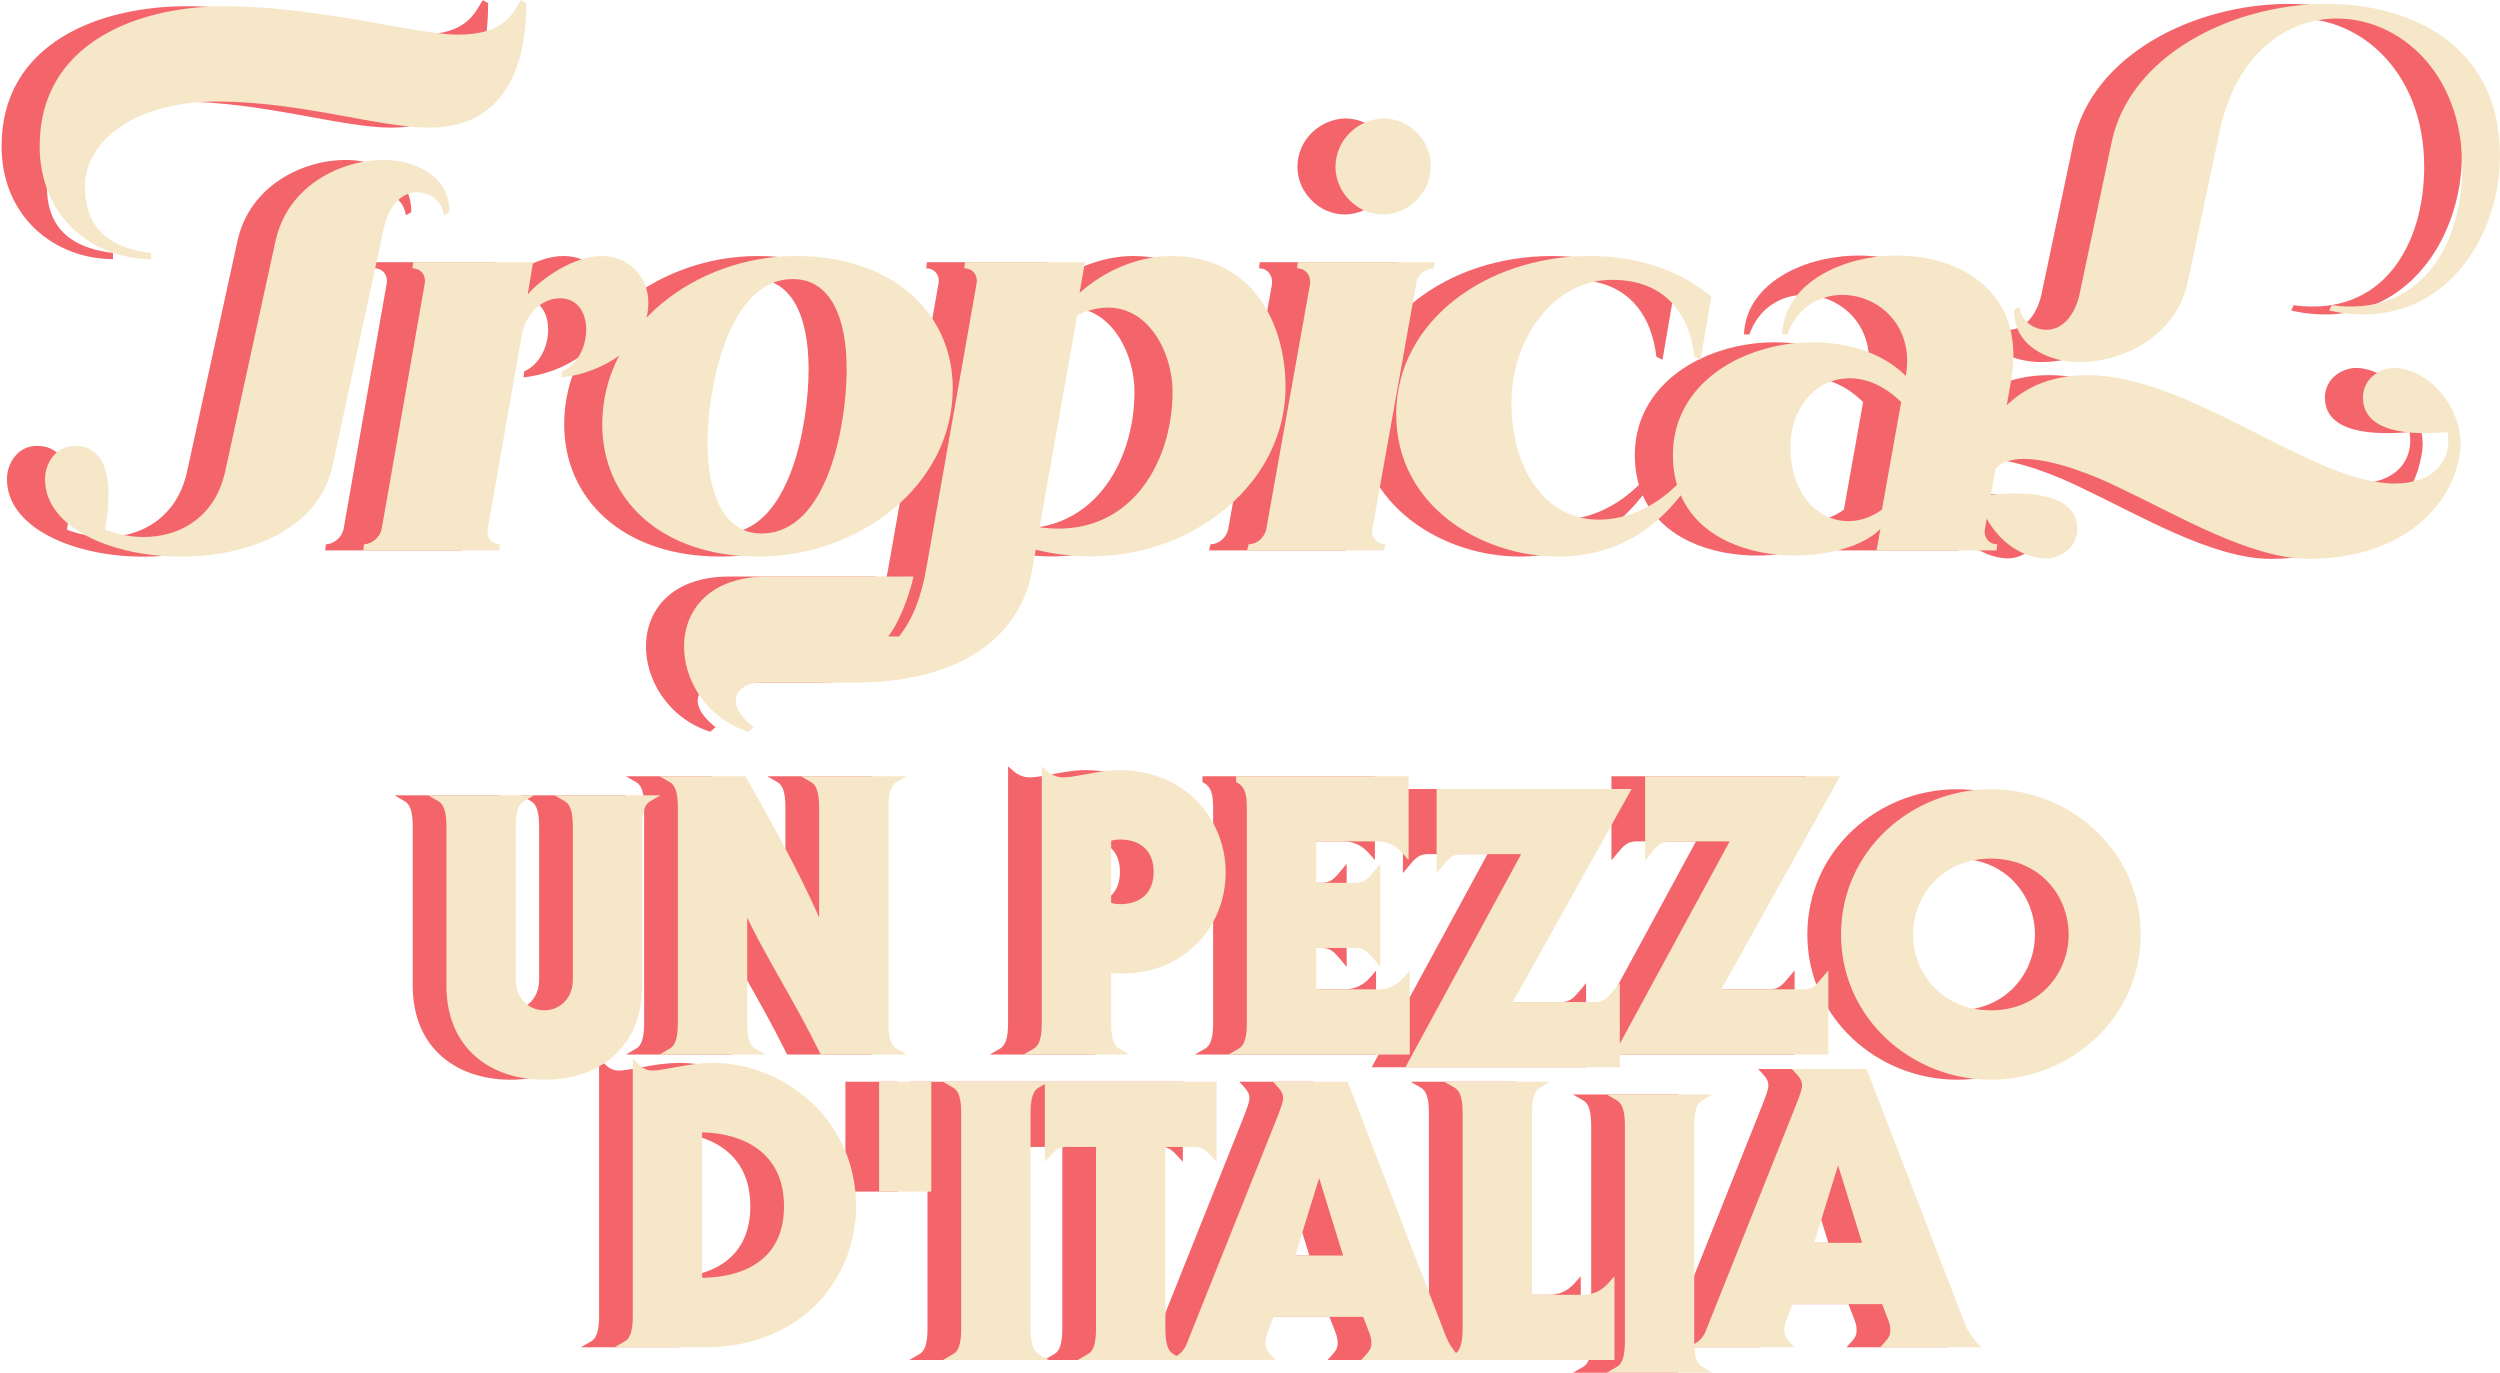
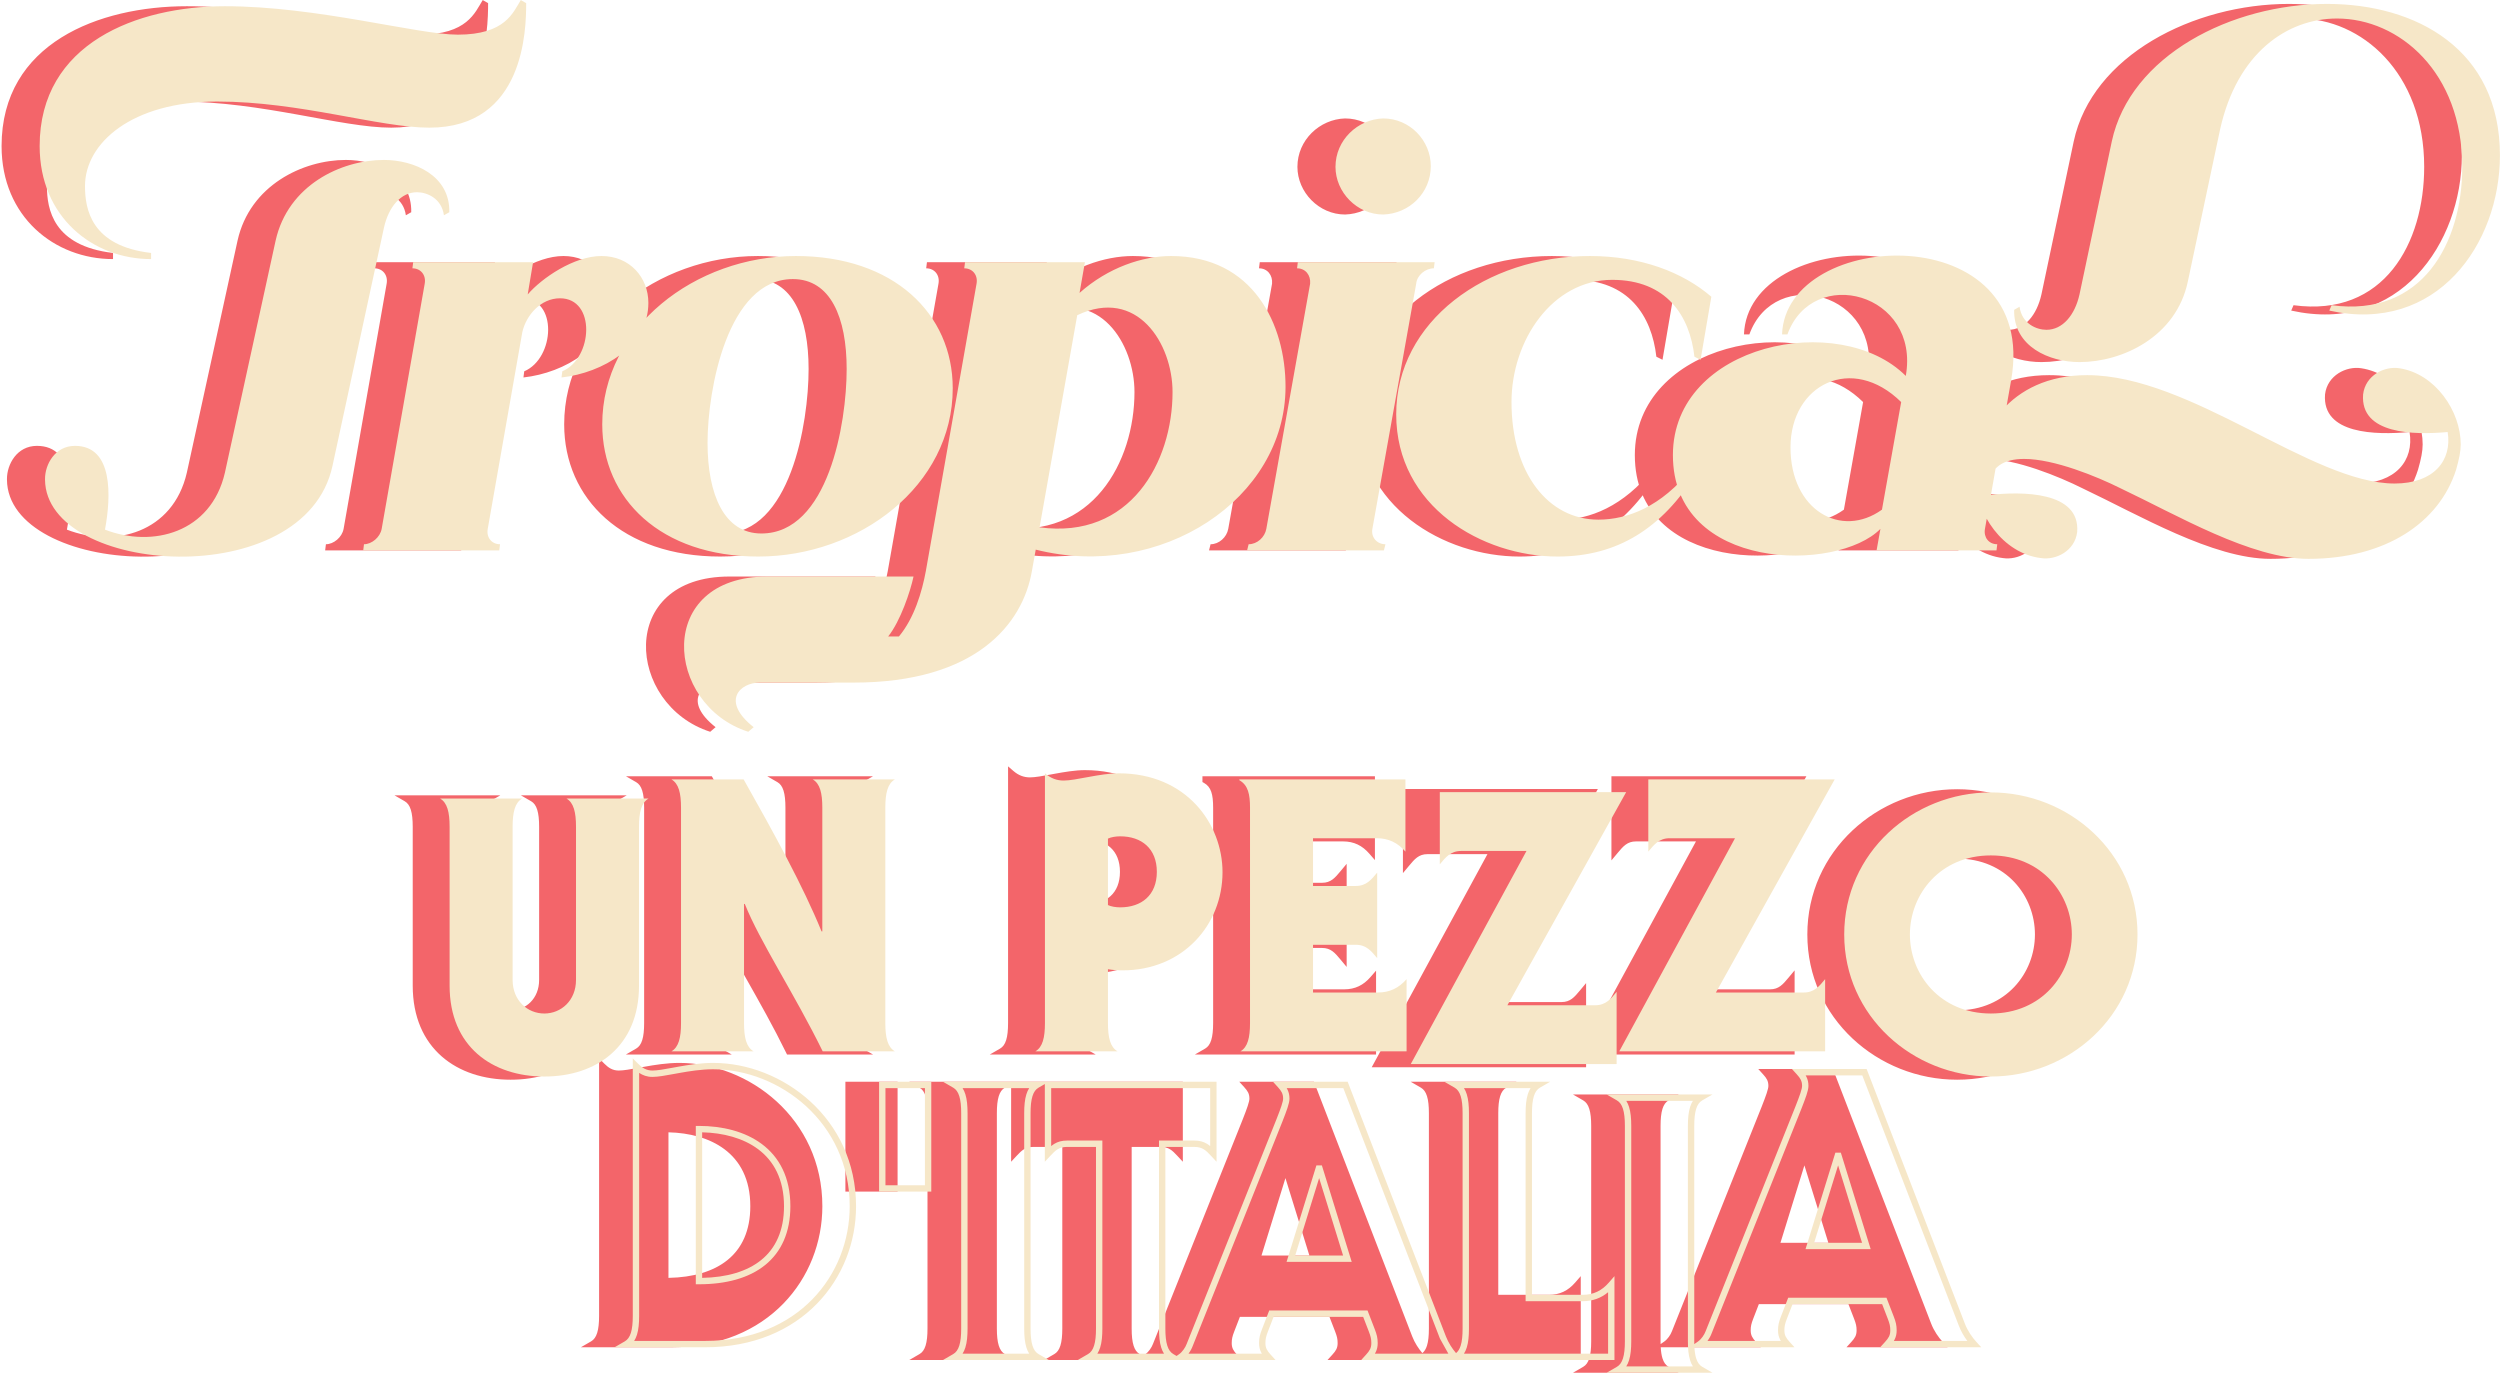
<svg xmlns="http://www.w3.org/2000/svg" width="1047" height="575" viewBox="0 0 1047 575" fill="none">
  <path d="M252.229 551.073C252.229 557.15 251.269 561.149 248.23 562.908H281.177C321 562.908 343.07 534.6 343.07 505.173C343.07 469.188 312.842 446.478 284.536 446.478C274.46 446.478 264.384 449.677 259.106 449.677C256.068 449.677 253.988 448.237 252.229 446.478V551.073ZM278.618 472.866C297.489 472.866 315.562 481.662 315.562 505.173C315.562 526.284 301.008 536.52 278.618 536.52V472.866ZM374.576 454.368H355.384V497.709H374.576V454.368ZM389.766 556.404C389.766 562.481 388.806 566.48 385.768 568.238H420.153C417.114 566.48 416.154 562.481 416.154 556.404V466.202C416.154 460.125 417.114 456.128 420.153 454.368H385.768C388.806 456.128 389.766 460.125 389.766 466.202V556.404ZM476.609 568.238C473.57 566.48 472.61 562.481 472.61 556.404V478.997H486.045C490.044 478.997 491.802 480.757 494.041 483.156V454.368H424.792V483.156C427.03 480.757 428.789 478.997 432.788 478.997H446.222V556.404C446.222 562.481 445.262 566.48 442.224 568.238H476.609ZM526.506 527.137L538.181 489.393H538.501L550.176 527.137H526.506ZM557.693 550.166L560.412 557.204C561.212 559.282 561.532 560.562 561.532 562.481C561.532 565.041 560.572 566.48 558.973 568.238H595.277C593.517 566.32 591.438 563.441 590.16 560.082L549.377 454.368H522.028C523.628 456.128 524.588 457.566 524.588 460.125C524.588 461.725 523.468 464.764 521.709 469.241L484.125 563.281C483.485 565.041 482.045 567.12 480.446 568.238H517.07C515.472 566.48 514.512 565.041 514.512 562.481C514.512 560.562 514.832 559.282 515.632 557.204L518.35 550.166H557.693ZM660.688 568.238V538.012C657.489 541.69 653.65 543.609 648.693 543.609H626.142V466.202C626.142 460.125 627.102 456.128 630.141 454.368H595.756C598.794 456.128 599.753 460.125 599.753 466.202V556.404C599.753 562.481 598.794 566.48 595.756 568.238H660.688ZM667.722 561.736C667.722 567.813 666.762 571.81 663.724 573.57H698.109C695.07 571.81 694.11 567.813 694.11 561.736V471.534C694.11 465.457 695.07 461.458 698.109 459.698H663.724C666.762 461.458 667.722 465.457 667.722 471.534V561.736ZM743.849 521.805L755.525 484.062H755.844L767.52 521.805H743.849ZM775.036 544.836L777.754 551.873C778.554 553.952 778.874 555.232 778.874 557.15C778.874 559.709 777.914 561.149 776.316 562.908H812.62C810.861 560.989 808.781 558.11 807.502 554.752L766.72 449.037H739.372C740.97 450.796 741.93 452.236 741.93 454.794C741.93 456.394 740.81 459.433 739.052 463.91L701.468 557.95C700.828 559.709 699.389 561.789 697.789 562.908H734.413C732.814 561.149 731.854 559.709 731.854 557.15C731.854 555.232 732.174 553.952 732.974 551.873L735.693 544.836H775.036Z" fill="#F3656A" />
  <path fill-rule="evenodd" clip-rule="evenodd" d="M250.897 443.261L253.172 445.536C254.808 447.172 256.568 448.344 259.107 448.344C261.189 448.344 264.098 447.809 267.659 447.154C268.344 447.028 269.053 446.898 269.785 446.766C274.233 445.964 279.371 445.145 284.536 445.145C313.468 445.145 344.403 468.345 344.403 505.173C344.403 535.305 321.767 564.24 281.177 564.24H243.268L247.563 561.754C248.717 561.086 249.547 559.969 250.098 558.211C250.657 556.424 250.897 554.064 250.897 551.073V443.261ZM268.214 449.763C264.671 450.417 261.456 451.009 259.107 451.009C256.848 451.009 255.054 450.314 253.562 449.322V551.073C253.562 554.159 253.321 556.837 252.641 559.008C252.346 559.95 251.963 560.812 251.474 561.575H281.177C320.233 561.575 341.738 533.894 341.738 505.173C341.738 470.03 312.218 447.811 284.536 447.811C279.625 447.811 274.687 448.591 270.258 449.389C269.567 449.513 268.885 449.639 268.214 449.763ZM736.36 447.704H767.634L808.746 554.272L808.748 554.277C809.952 557.439 811.925 560.177 813.602 562.007L815.649 564.24H773.304L775.33 562.011C776.106 561.157 776.643 560.47 776.998 559.743C777.34 559.043 777.542 558.246 777.542 557.15C777.542 555.449 777.275 554.337 776.511 552.351L774.122 546.168H736.607L734.218 552.351C733.454 554.337 733.187 555.449 733.187 557.15C733.187 558.246 733.389 559.043 733.732 559.743C734.087 560.47 734.623 561.157 735.399 562.011L737.426 564.24H695.509C695.614 566.081 695.849 567.618 696.242 568.873C696.793 570.63 697.623 571.749 698.777 572.417L703.069 574.903H658.764L663.056 572.417C664.21 571.749 665.041 570.63 665.591 568.873C666.151 567.086 666.39 564.727 666.39 561.735V471.534C666.39 468.543 666.151 466.183 665.591 464.395C665.041 462.638 664.21 461.52 663.056 460.851L658.764 458.365H703.069L698.777 460.851C697.624 461.52 696.793 462.638 696.242 464.395C695.683 466.183 695.443 468.543 695.443 471.534V561.735C695.443 562.139 695.448 562.531 695.457 562.912L697.026 561.815C698.363 560.88 699.652 559.043 700.216 557.494L700.223 557.475L737.812 463.423C737.812 463.422 737.812 463.422 737.812 463.422C738.692 461.181 739.398 459.335 739.885 457.857C740.385 456.336 740.598 455.359 740.598 454.794C740.598 453.698 740.396 452.901 740.054 452.201C739.699 451.475 739.162 450.787 738.386 449.933L736.36 447.704ZM742.087 450.369C742.216 450.583 742.337 450.803 742.448 451.03C742.985 452.129 743.263 453.332 743.263 454.794C743.263 455.829 742.916 457.171 742.417 458.69C741.904 460.249 741.171 462.161 740.292 464.397L740.289 464.405L702.713 558.426C702.339 559.445 701.733 560.558 700.977 561.575H731.698C731.569 561.361 731.448 561.141 731.337 560.914C730.8 559.815 730.522 558.612 730.522 557.15C730.522 555.014 730.895 553.566 731.731 551.394L734.779 543.503H775.95L778.998 551.394C779.834 553.566 780.207 555.014 780.207 557.15C780.207 558.612 779.929 559.815 779.392 560.914C779.281 561.141 779.16 561.361 779.031 561.575H809.795C808.478 559.805 807.176 557.639 806.257 555.226L765.806 450.369H742.087ZM354.051 453.035H375.909V499.041H354.051V453.035ZM356.717 455.7V496.376H373.243V455.7H356.717ZM380.808 453.035H495.374V486.537L493.067 484.065C491.933 482.85 491.051 481.946 490.012 481.316C489.021 480.715 487.825 480.329 486.045 480.329H473.943V556.403C473.943 559.395 474.183 561.755 474.742 563.542C475.293 565.299 476.123 566.417 477.277 567.085L478.642 567.875L479.683 567.146C481.02 566.211 482.309 564.375 482.873 562.825L482.88 562.806L520.469 468.754C520.469 468.753 520.469 468.753 520.469 468.752C521.349 466.512 522.056 464.666 522.542 463.187C523.042 461.667 523.255 460.689 523.255 460.125C523.255 459.028 523.053 458.232 522.711 457.532C522.356 456.806 521.819 456.119 521.042 455.264L519.015 453.035H550.292L591.403 559.602L591.405 559.608C592.473 562.411 594.144 564.881 595.679 566.68C596.531 565.995 597.171 564.984 597.622 563.542C598.182 561.755 598.421 559.395 598.421 556.403V466.202C598.421 463.211 598.182 460.851 597.622 459.064C597.072 457.307 596.242 456.189 595.088 455.521L590.796 453.035H635.101L630.809 455.521C629.655 456.189 628.824 457.307 628.274 459.064C627.715 460.851 627.475 463.211 627.475 466.202V542.276H648.693C653.235 542.276 656.716 540.548 659.682 537.137L662.021 534.448V569.571H555.961L557.987 567.342C558.764 566.487 559.3 565.8 559.655 565.075C559.997 564.374 560.199 563.578 560.199 562.481C560.199 560.779 559.932 559.668 559.168 557.682L556.779 551.499H519.264L516.876 557.682C516.112 559.668 515.845 560.779 515.845 562.481C515.845 563.578 516.047 564.374 516.389 565.075C516.744 565.8 517.28 566.487 518.057 567.342L520.083 569.571H437.261L441.556 567.085C442.71 566.417 443.541 565.299 444.091 563.542C444.651 561.755 444.89 559.395 444.89 556.403V480.329H432.788C431.008 480.329 429.812 480.715 428.821 481.316C427.782 481.946 426.9 482.85 425.766 484.065L423.459 486.537V453.993L420.821 455.521C419.667 456.189 418.837 457.307 418.286 459.064C417.727 460.851 417.487 463.211 417.487 466.202V556.403C417.487 559.395 417.727 561.755 418.286 563.542C418.837 565.299 419.667 566.417 420.821 567.085L425.116 569.571H380.805L385.1 567.085C386.254 566.417 387.085 565.299 387.635 563.542C388.195 561.755 388.434 559.395 388.434 556.403V466.202C388.434 463.211 388.195 460.851 387.635 459.064C387.085 457.307 386.254 456.189 385.1 455.521L380.808 453.035ZM592.452 566.905C591.135 565.136 589.834 562.971 588.916 560.56C588.915 560.558 588.915 560.557 588.914 560.556L548.463 455.7H524.744C524.873 455.914 524.994 456.134 525.105 456.361C525.643 457.46 525.921 458.662 525.921 460.125C525.921 461.16 525.574 462.502 525.074 464.02C524.561 465.58 523.828 467.492 522.95 469.728L522.947 469.735L485.37 563.757C484.997 564.777 484.39 565.89 483.634 566.905H514.355C514.226 566.692 514.105 566.472 513.995 566.245C513.457 565.146 513.179 563.944 513.179 562.481C513.179 560.345 513.552 558.897 514.388 556.725L517.437 548.833H558.607L561.656 556.725C562.492 558.897 562.865 560.345 562.865 562.481C562.865 563.944 562.587 565.146 562.049 566.245C561.938 566.472 561.818 566.692 561.689 566.905H592.452ZM598.999 566.905H659.355V541.186C656.392 543.646 652.904 544.941 648.693 544.941H624.81V466.202C624.81 463.116 625.051 460.438 625.731 458.267C626.026 457.325 626.409 456.463 626.898 455.7H598.998C599.488 456.463 599.871 457.325 600.166 458.268C600.846 460.439 601.086 463.116 601.086 466.202V556.403C601.086 559.489 600.846 562.167 600.166 564.338C599.871 565.281 599.488 566.142 598.999 566.905ZM389.011 455.7C389.5 456.463 389.883 457.325 390.179 458.267C390.859 460.438 391.099 463.116 391.099 466.202V556.403C391.099 559.489 390.859 562.167 390.179 564.339C389.883 565.281 389.501 566.142 389.011 566.905H416.91C416.421 566.142 416.038 565.281 415.743 564.339C415.063 562.167 414.822 559.489 414.822 556.403V466.202C414.822 463.116 415.063 460.438 415.743 458.267C416.038 457.325 416.421 456.463 416.911 455.7H389.011ZM426.125 455.7V479.982C426.538 479.639 426.973 479.32 427.439 479.037C428.886 478.159 430.569 477.664 432.788 477.664H447.555V556.403C447.555 559.489 447.315 562.167 446.635 564.339C446.339 565.281 445.957 566.142 445.467 566.905H473.366C472.877 566.142 472.494 565.281 472.199 564.339C471.519 562.167 471.278 559.489 471.278 556.403V477.664H486.045C488.264 477.664 489.947 478.159 491.395 479.037C491.861 479.32 492.295 479.639 492.709 479.982V455.7H426.125ZM666.967 461.031C667.456 461.794 667.839 462.656 668.135 463.599C668.815 465.77 669.055 468.448 669.055 471.534V561.735C669.055 564.821 668.815 567.499 668.135 569.67C667.839 570.613 667.456 571.474 666.967 572.237H694.867C694.377 571.474 693.994 570.613 693.699 569.67C693.019 567.499 692.778 564.821 692.778 561.735V471.534C692.778 468.448 693.019 465.77 693.699 463.599C693.994 462.656 694.377 461.794 694.867 461.031H666.967ZM277.286 471.533H278.619C288.234 471.533 297.784 473.771 304.965 479.135C312.203 484.543 316.895 493.029 316.895 505.173C316.895 516.061 313.125 524.308 306.324 529.799C299.567 535.255 289.992 537.852 278.619 537.852H277.286V471.533ZM279.951 474.214V535.174C290.353 534.978 298.78 532.465 304.649 527.726C310.723 522.822 314.23 515.395 314.23 505.173C314.23 493.806 309.885 486.138 303.37 481.271C297.112 476.596 288.727 474.413 279.951 474.214ZM754.543 482.729H756.827L769.327 523.137H742.042L754.543 482.729ZM755.685 488.056L745.657 520.472H765.713L755.685 488.056ZM537.199 488.06H539.484L551.983 528.469H524.699L537.199 488.06ZM538.341 493.385L528.314 525.804H548.369L538.341 493.385Z" fill="#F3656A" />
  <path d="M223.119 334.419C226.158 336.178 227.118 340.176 227.118 346.254V410.387C227.118 419.023 220.88 424.46 213.843 424.46C206.806 424.46 200.568 419.023 200.568 410.387V346.254C200.568 340.176 201.528 336.178 204.567 334.419H170.182C173.22 336.178 174.18 340.176 174.18 346.254V412.786C174.18 438.375 192.092 450.85 213.843 450.85C235.594 450.85 253.506 438.375 253.506 412.786V346.254C253.506 340.176 254.466 336.178 257.504 334.419H223.119ZM271.098 428.459C271.098 434.536 270.138 438.534 267.099 440.294H301.484C298.446 438.534 297.486 434.536 297.486 428.459V378.56H297.806C304.043 394.234 318.756 416.464 330.432 440.294H360.659C357.62 438.534 356.66 434.536 356.66 428.459V338.258C356.66 332.18 357.62 328.182 360.659 326.423H326.274C329.312 328.182 330.272 332.18 330.272 338.258V390.075H329.952C322.275 371.203 309.96 348.812 297.326 326.423H267.099C270.138 328.182 271.098 332.18 271.098 338.258V428.459ZM453.896 440.294C450.858 438.534 449.898 434.536 449.898 428.459V405.908C451.818 406.228 453.736 406.388 455.975 406.388C481.244 406.388 497.878 387.356 497.878 365.286C497.878 345.135 482.844 323.863 454.376 323.863C446.539 323.863 436.464 326.902 431.346 326.902C428.467 326.902 425.908 325.943 423.51 323.863V428.459C423.51 434.536 422.55 438.534 419.511 440.294H453.896ZM449.898 351.212C451.178 350.572 453.256 350.252 455.016 350.252C463.972 350.252 470.37 355.37 470.37 365.126C470.37 374.882 463.972 379.999 455.016 379.999C453.256 379.999 451.178 379.679 449.898 379.04V351.212ZM509.392 428.459C509.392 434.536 508.432 438.534 505.394 440.294H574.964V410.067C571.766 413.744 567.927 415.664 562.97 415.664H535.782V395.672H553.694C558.171 395.672 560.251 398.391 562.65 401.27V365.446C560.251 368.324 558.171 371.043 553.694 371.043H535.782V351.052H562.49C567.447 351.052 571.286 352.971 574.484 356.65V326.423H504.915V326.742C508.592 328.822 509.392 332.66 509.392 338.258V428.459ZM576.723 445.624H662.927V415.398C660.527 418.276 658.448 420.995 653.971 420.995H617.186L666.924 331.754H588.879V361.98C591.278 359.102 593.356 356.383 597.835 356.383H625.183L576.723 445.624ZM664.046 440.294H750.25V410.067C747.85 412.946 745.771 415.664 741.292 415.664H704.508L754.247 326.423H676.2V356.65C678.6 353.771 680.679 351.052 685.158 351.052H712.506L664.046 440.294ZM819.659 358.248C840.93 358.248 853.564 374.562 853.564 391.355C853.564 408.147 840.93 424.46 819.659 424.46C798.388 424.46 785.754 408.147 785.754 391.355C785.754 374.562 798.388 358.248 819.659 358.248ZM819.659 331.86C787.034 331.86 758.246 357.13 758.246 391.355C758.246 425.58 787.034 450.85 819.659 450.85C852.286 450.85 881.072 425.58 881.072 391.355C881.072 357.13 852.286 331.86 819.659 331.86Z" fill="#F3656A" />
-   <path fill-rule="evenodd" clip-rule="evenodd" d="M186.734 440.412C179.861 434.379 175.513 425.246 175.513 412.786V346.254C175.513 343.168 175.272 340.49 174.592 338.319C174.297 337.377 173.914 336.515 173.425 335.752H201.324C200.835 336.515 200.452 337.377 200.157 338.319C199.477 340.49 199.236 343.168 199.236 346.254V410.387C199.236 419.759 206.07 425.793 213.843 425.793C221.616 425.793 228.45 419.759 228.45 410.387V346.254C228.45 343.168 228.21 340.49 227.53 338.319C227.235 337.377 226.852 336.515 226.362 335.752H254.261C253.772 336.515 253.389 337.377 253.094 338.319C252.414 340.49 252.173 343.168 252.173 346.254V412.786C252.173 425.246 247.825 434.379 240.952 440.412C234.053 446.468 224.476 449.517 213.843 449.517C203.211 449.517 193.634 446.468 186.734 440.412ZM184.976 442.415C192.471 448.994 202.725 452.183 213.843 452.183C224.961 452.183 235.216 448.994 242.71 442.415C250.23 435.814 254.838 425.915 254.838 412.786V346.254C254.838 343.263 255.078 340.903 255.637 339.115C256.188 337.358 257.019 336.24 258.172 335.573L262.468 333.087H218.156L222.452 335.573C223.605 336.24 224.436 337.358 224.986 339.115C225.546 340.903 225.785 343.263 225.785 346.254V410.387C225.785 418.287 220.145 423.128 213.843 423.128C207.542 423.128 201.901 418.287 201.901 410.387V346.254C201.901 343.263 202.14 340.903 202.7 339.115C203.25 337.358 204.081 336.24 205.235 335.573L209.53 333.087H165.219L169.514 335.573C170.668 336.24 171.499 337.358 172.049 339.115C172.609 340.903 172.848 343.263 172.848 346.254V412.786C172.848 425.915 177.456 435.814 184.976 442.415ZM819.659 449.517C787.691 449.517 759.578 424.768 759.578 391.355C759.578 357.943 787.691 333.193 819.659 333.193C851.629 333.193 879.74 357.943 879.74 391.355C879.74 424.768 851.629 449.517 819.659 449.517ZM756.913 391.355C756.913 426.393 786.377 452.183 819.659 452.183C852.943 452.183 882.405 426.393 882.405 391.355C882.405 356.317 852.943 330.528 819.659 330.528C786.377 330.528 756.913 356.317 756.913 391.355ZM574.483 446.957H664.26V441.627H751.583V406.388L749.037 409.441C746.673 412.279 744.964 414.332 741.293 414.332H706.777L756.516 325.091H674.868V360.33L677.414 357.276C679.777 354.438 681.487 352.385 685.158 352.385H710.266L664.26 437.107V411.718L661.714 414.772C659.35 417.61 657.641 419.663 653.971 419.663H619.454L669.193 330.421H587.547V365.662L590.09 362.609C592.454 359.77 594.163 357.716 597.835 357.716H622.943L574.483 446.957ZM666.286 438.961L714.746 349.72H685.158C681.624 349.72 679.357 351.239 677.533 353.093V327.756H751.979L702.24 416.997H741.293C744.827 416.997 747.093 415.478 748.917 413.624V438.961H666.286ZM578.963 444.292L627.423 355.051H597.835C594.302 355.051 592.036 356.569 590.212 358.423V333.087H664.656L614.917 422.328H653.971C657.504 422.328 659.77 420.809 661.594 418.955V444.292H578.963ZM262.139 441.627H306.444L302.152 439.141C300.999 438.472 300.168 437.354 299.617 435.597C299.058 433.81 298.818 431.451 298.818 428.459V384.247C301.968 391.034 306.249 398.741 310.919 407.023C311.484 408.026 312.055 409.038 312.631 410.057C318.092 419.726 323.974 430.141 329.236 440.88L329.601 441.627H365.619L361.327 439.141C360.173 438.472 359.342 437.354 358.792 435.597C358.232 433.81 357.993 431.451 357.993 428.459V338.258C357.993 335.267 358.232 332.907 358.792 331.119C359.342 329.362 360.173 328.244 361.327 327.577L365.622 325.091H321.311L325.606 327.577C326.76 328.244 327.591 329.362 328.141 331.119C328.701 332.907 328.94 335.267 328.94 338.258V384.245C321.193 366.471 309.951 346.085 298.486 325.768L298.104 325.091H262.136L266.432 327.577C267.585 328.244 268.416 329.362 268.966 331.119C269.526 332.907 269.765 335.267 269.765 338.258V428.459C269.765 431.451 269.526 433.81 268.966 435.597C268.416 437.354 267.585 438.472 266.431 439.141L262.139 441.627ZM270.342 438.961C270.831 438.198 271.215 437.336 271.51 436.394C272.19 434.223 272.43 431.545 272.43 428.459V338.258C272.43 335.172 272.19 332.494 271.51 330.323C271.215 329.381 270.832 328.519 270.342 327.756H296.548C309.053 349.928 321.155 371.986 328.718 390.577L329.056 391.408H331.605V338.258C331.605 335.172 331.364 332.494 330.684 330.323C330.389 329.381 330.006 328.519 329.517 327.756H357.416C356.927 328.519 356.544 329.381 356.249 330.323C355.569 332.494 355.328 335.172 355.328 338.258V428.459C355.328 431.545 355.569 434.223 356.249 436.394C356.544 437.336 356.927 438.198 357.416 438.961H331.262C326.059 428.412 320.285 418.188 314.955 408.752C314.378 407.73 313.806 406.717 313.241 405.714C307.312 395.2 302.123 385.805 299.044 378.068L298.71 377.228H296.153V428.459C296.153 431.545 296.394 434.223 297.074 436.394C297.369 437.336 297.752 438.198 298.242 438.961H270.342ZM414.551 441.627H458.856L454.564 439.141C453.411 438.472 452.58 437.354 452.029 435.597C451.47 433.81 451.23 431.451 451.23 428.459V407.448C452.726 407.63 454.264 407.721 455.975 407.721C482.014 407.721 499.211 388.059 499.211 365.286C499.211 344.487 483.665 322.531 454.376 322.531C450.319 322.531 445.727 323.314 441.601 324.072C441.167 324.152 440.739 324.231 440.319 324.308C436.647 324.988 433.502 325.569 431.346 325.569C428.807 325.569 426.554 324.739 424.383 322.856L422.177 320.944V428.459C422.177 431.451 421.938 433.81 421.378 435.597C420.828 437.354 419.997 438.472 418.843 439.141L414.551 441.627ZM422.754 438.961C423.243 438.198 423.627 437.336 423.922 436.394C424.602 434.223 424.842 431.545 424.842 428.459V326.471C426.853 327.66 429.006 328.235 431.346 328.235C433.766 328.235 437.178 327.602 440.763 326.937C441.201 326.856 441.641 326.774 442.082 326.693C446.233 325.931 450.597 325.196 454.376 325.196C482.024 325.196 496.545 345.784 496.545 365.286C496.545 386.655 480.475 405.056 455.975 405.056C453.805 405.056 451.96 404.901 450.117 404.594L448.565 404.335V428.459C448.565 431.545 448.806 434.223 449.486 436.394C449.781 437.336 450.164 438.198 450.654 438.961H422.754ZM500.434 441.627H576.297V406.505L573.959 409.193C570.993 412.603 567.511 414.332 562.97 414.332H537.114V397.005H553.694C557.366 397.005 559.076 399.06 561.441 401.901L563.982 404.951V361.765L561.441 364.815C559.076 367.656 557.366 369.711 553.694 369.711H537.114V352.385H562.49C567.031 352.385 570.513 354.113 573.479 357.524L575.817 360.214V325.091H503.583V327.519L504.259 327.902C507.227 329.581 508.06 332.67 508.06 338.258V428.459C508.06 431.451 507.821 433.81 507.261 435.597C506.711 437.354 505.88 438.472 504.726 439.141L500.434 441.627ZM508.637 438.961C509.126 438.198 509.509 437.336 509.804 436.394C510.484 434.223 510.725 431.545 510.725 428.459V338.258C510.725 334.018 510.286 330.36 508.175 327.756H573.152V353.475C570.188 351.015 566.701 349.72 562.49 349.72H534.449V372.376H553.694C557.227 372.376 559.493 370.857 561.317 369.003V397.713C559.493 395.859 557.227 394.34 553.694 394.34H534.449V416.997H562.97C567.181 416.997 570.669 415.701 573.632 413.242V438.961H508.637ZM784.421 391.355C784.421 408.807 797.578 425.793 819.659 425.793C841.74 425.793 854.897 408.807 854.897 391.355C854.897 373.902 841.74 356.916 819.659 356.916C797.578 356.916 784.421 373.902 784.421 391.355ZM819.659 423.128C799.199 423.128 787.087 407.488 787.087 391.355C787.087 375.221 799.199 359.581 819.659 359.581C840.12 359.581 852.232 375.221 852.232 391.355C852.232 407.488 840.12 423.128 819.659 423.128ZM449.303 380.233C450.848 381.004 453.163 381.332 455.017 381.332C459.74 381.332 463.931 379.981 466.953 377.202C469.993 374.409 471.703 370.309 471.703 365.126C471.703 359.943 469.993 355.843 466.953 353.05C463.931 350.271 459.74 348.92 455.017 348.92C453.164 348.92 450.847 349.248 449.302 350.021L448.565 350.389V379.865L449.303 380.233ZM451.23 378.14V352.113C452.272 351.78 453.698 351.585 455.017 351.585C459.249 351.585 462.735 352.793 465.15 355.012C467.548 357.216 469.037 360.553 469.037 365.126C469.037 369.699 467.548 373.036 465.15 375.24C462.735 377.459 459.249 378.667 455.017 378.667C453.699 378.667 452.272 378.472 451.23 378.14Z" fill="#F3656A" />
-   <path d="M266.342 551.073C266.342 557.15 265.382 561.149 262.344 562.908H295.29C335.113 562.908 357.184 534.6 357.184 505.173C357.184 469.188 326.956 446.478 298.649 446.478C288.573 446.478 278.497 449.677 273.22 449.677C270.181 449.677 268.101 448.237 266.342 446.478V551.073ZM292.732 472.866C311.602 472.866 329.676 481.662 329.676 505.173C329.676 526.284 315.121 536.52 292.732 536.52V472.866ZM388.689 454.368H369.497V497.709H388.689V454.368ZM403.88 556.404C403.88 562.481 402.92 566.48 399.881 568.238H434.266C431.228 566.48 430.268 562.481 430.268 556.404V466.202C430.268 460.125 431.228 456.128 434.266 454.368H399.881C402.92 456.128 403.88 460.125 403.88 466.202V556.404ZM490.722 568.238C487.684 566.48 486.724 562.481 486.724 556.404V478.997H500.158C504.157 478.997 505.916 480.757 508.154 483.156V454.368H438.905V483.156C441.144 480.757 442.902 478.997 446.901 478.997H460.336V556.404C460.336 562.481 459.376 566.48 456.337 568.238H490.722ZM540.62 527.137L552.294 489.393H552.614L564.289 527.137H540.62ZM571.806 550.166L574.525 557.204C575.325 559.282 575.645 560.562 575.645 562.481C575.645 565.041 574.685 566.48 573.086 568.238H609.39C607.63 566.32 605.552 563.441 604.273 560.082L563.49 454.368H536.141C537.741 456.128 538.701 457.566 538.701 460.125C538.701 461.725 537.581 464.764 535.822 469.241L498.238 563.281C497.598 565.041 496.158 567.12 494.56 568.238H531.184C529.585 566.48 528.625 565.041 528.625 562.481C528.625 560.562 528.945 559.282 529.745 557.204L532.464 550.166H571.806ZM674.801 568.238V538.012C671.602 541.69 667.764 543.609 662.806 543.609H640.256V466.202C640.256 460.125 641.216 456.128 644.254 454.368H609.869C612.908 456.128 613.866 460.125 613.866 466.202V556.404C613.866 562.481 612.908 566.48 609.869 568.238H674.801ZM681.836 561.736C681.836 567.813 680.876 571.81 677.837 573.57H712.222C709.184 571.81 708.224 567.813 708.224 561.736V471.534C708.224 465.457 709.184 461.458 712.222 459.698H677.837C680.876 461.458 681.836 465.457 681.836 471.534V561.736ZM757.962 521.805L769.638 484.062H769.957L781.633 521.805H757.962ZM789.149 544.836L791.868 551.873C792.668 553.952 792.988 555.232 792.988 557.15C792.988 559.709 792.028 561.149 790.429 562.908H826.733C824.974 560.989 822.894 558.11 821.616 554.752L780.833 449.037H753.485C755.084 450.796 756.044 452.236 756.044 454.794C756.044 456.394 754.924 459.433 753.165 463.91L715.581 557.95C714.941 559.709 713.502 561.789 711.902 562.908H748.526C746.928 561.149 745.968 559.709 745.968 557.15C745.968 555.232 746.288 553.952 747.088 551.873L749.806 544.836H789.149Z" fill="#F6E7C8" />
+   <path fill-rule="evenodd" clip-rule="evenodd" d="M186.734 440.412C179.861 434.379 175.513 425.246 175.513 412.786V346.254C175.513 343.168 175.272 340.49 174.592 338.319C174.297 337.377 173.914 336.515 173.425 335.752H201.324C200.835 336.515 200.452 337.377 200.157 338.319C199.477 340.49 199.236 343.168 199.236 346.254V410.387C199.236 419.759 206.07 425.793 213.843 425.793C221.616 425.793 228.45 419.759 228.45 410.387V346.254C228.45 343.168 228.21 340.49 227.53 338.319C227.235 337.377 226.852 336.515 226.362 335.752H254.261C253.772 336.515 253.389 337.377 253.094 338.319C252.414 340.49 252.173 343.168 252.173 346.254V412.786C252.173 425.246 247.825 434.379 240.952 440.412C234.053 446.468 224.476 449.517 213.843 449.517C203.211 449.517 193.634 446.468 186.734 440.412ZM184.976 442.415C192.471 448.994 202.725 452.183 213.843 452.183C224.961 452.183 235.216 448.994 242.71 442.415C250.23 435.814 254.838 425.915 254.838 412.786V346.254C254.838 343.263 255.078 340.903 255.637 339.115C256.188 337.358 257.019 336.24 258.172 335.573L262.468 333.087H218.156L222.452 335.573C223.605 336.24 224.436 337.358 224.986 339.115C225.546 340.903 225.785 343.263 225.785 346.254V410.387C225.785 418.287 220.145 423.128 213.843 423.128C207.542 423.128 201.901 418.287 201.901 410.387V346.254C201.901 343.263 202.14 340.903 202.7 339.115C203.25 337.358 204.081 336.24 205.235 335.573L209.53 333.087H165.219L169.514 335.573C170.668 336.24 171.499 337.358 172.049 339.115C172.609 340.903 172.848 343.263 172.848 346.254V412.786C172.848 425.915 177.456 435.814 184.976 442.415ZM819.659 449.517C787.691 449.517 759.578 424.768 759.578 391.355C759.578 357.943 787.691 333.193 819.659 333.193C851.629 333.193 879.74 357.943 879.74 391.355C879.74 424.768 851.629 449.517 819.659 449.517ZM756.913 391.355C756.913 426.393 786.377 452.183 819.659 452.183C852.943 452.183 882.405 426.393 882.405 391.355C882.405 356.317 852.943 330.528 819.659 330.528C786.377 330.528 756.913 356.317 756.913 391.355ZM574.483 446.957H664.26V441.627H751.583V406.388L749.037 409.441C746.673 412.279 744.964 414.332 741.293 414.332H706.777L756.516 325.091H674.868V360.33L677.414 357.276C679.777 354.438 681.487 352.385 685.158 352.385H710.266L664.26 437.107V411.718L661.714 414.772C659.35 417.61 657.641 419.663 653.971 419.663H619.454L669.193 330.421H587.547V365.662L590.09 362.609C592.454 359.77 594.163 357.716 597.835 357.716H622.943L574.483 446.957ZM666.286 438.961L714.746 349.72H685.158C681.624 349.72 679.357 351.239 677.533 353.093V327.756H751.979L702.24 416.997H741.293C744.827 416.997 747.093 415.478 748.917 413.624V438.961H666.286ZM578.963 444.292L627.423 355.051H597.835C594.302 355.051 592.036 356.569 590.212 358.423V333.087H664.656L614.917 422.328H653.971C657.504 422.328 659.77 420.809 661.594 418.955V444.292H578.963ZM262.139 441.627H306.444L302.152 439.141C300.999 438.472 300.168 437.354 299.617 435.597C299.058 433.81 298.818 431.451 298.818 428.459V384.247C301.968 391.034 306.249 398.741 310.919 407.023C311.484 408.026 312.055 409.038 312.631 410.057C318.092 419.726 323.974 430.141 329.236 440.88L329.601 441.627H365.619L361.327 439.141C360.173 438.472 359.342 437.354 358.792 435.597C358.232 433.81 357.993 431.451 357.993 428.459V338.258C357.993 335.267 358.232 332.907 358.792 331.119C359.342 329.362 360.173 328.244 361.327 327.577L365.622 325.091H321.311L325.606 327.577C326.76 328.244 327.591 329.362 328.141 331.119C328.701 332.907 328.94 335.267 328.94 338.258V384.245C321.193 366.471 309.951 346.085 298.486 325.768L298.104 325.091H262.136L266.432 327.577C267.585 328.244 268.416 329.362 268.966 331.119C269.526 332.907 269.765 335.267 269.765 338.258V428.459C269.765 431.451 269.526 433.81 268.966 435.597C268.416 437.354 267.585 438.472 266.431 439.141L262.139 441.627ZM270.342 438.961C270.831 438.198 271.215 437.336 271.51 436.394C272.19 434.223 272.43 431.545 272.43 428.459V338.258C272.43 335.172 272.19 332.494 271.51 330.323C271.215 329.381 270.832 328.519 270.342 327.756H296.548C309.053 349.928 321.155 371.986 328.718 390.577L329.056 391.408H331.605V338.258C331.605 335.172 331.364 332.494 330.684 330.323C330.389 329.381 330.006 328.519 329.517 327.756H357.416C356.927 328.519 356.544 329.381 356.249 330.323C355.569 332.494 355.328 335.172 355.328 338.258V428.459C355.328 431.545 355.569 434.223 356.249 436.394C356.544 437.336 356.927 438.198 357.416 438.961H331.262C326.059 428.412 320.285 418.188 314.955 408.752C314.378 407.73 313.806 406.717 313.241 405.714C307.312 395.2 302.123 385.805 299.044 378.068L298.71 377.228H296.153V428.459C296.153 431.545 296.394 434.223 297.074 436.394C297.369 437.336 297.752 438.198 298.242 438.961H270.342ZM414.551 441.627H458.856L454.564 439.141C453.411 438.472 452.58 437.354 452.029 435.597C451.47 433.81 451.23 431.451 451.23 428.459V407.448C452.726 407.63 454.264 407.721 455.975 407.721C482.014 407.721 499.211 388.059 499.211 365.286C499.211 344.487 483.665 322.531 454.376 322.531C450.319 322.531 445.727 323.314 441.601 324.072C441.167 324.152 440.739 324.231 440.319 324.308C436.647 324.988 433.502 325.569 431.346 325.569C428.807 325.569 426.554 324.739 424.383 322.856L422.177 320.944V428.459C422.177 431.451 421.938 433.81 421.378 435.597C420.828 437.354 419.997 438.472 418.843 439.141L414.551 441.627ZM422.754 438.961C424.602 434.223 424.842 431.545 424.842 428.459V326.471C426.853 327.66 429.006 328.235 431.346 328.235C433.766 328.235 437.178 327.602 440.763 326.937C441.201 326.856 441.641 326.774 442.082 326.693C446.233 325.931 450.597 325.196 454.376 325.196C482.024 325.196 496.545 345.784 496.545 365.286C496.545 386.655 480.475 405.056 455.975 405.056C453.805 405.056 451.96 404.901 450.117 404.594L448.565 404.335V428.459C448.565 431.545 448.806 434.223 449.486 436.394C449.781 437.336 450.164 438.198 450.654 438.961H422.754ZM500.434 441.627H576.297V406.505L573.959 409.193C570.993 412.603 567.511 414.332 562.97 414.332H537.114V397.005H553.694C557.366 397.005 559.076 399.06 561.441 401.901L563.982 404.951V361.765L561.441 364.815C559.076 367.656 557.366 369.711 553.694 369.711H537.114V352.385H562.49C567.031 352.385 570.513 354.113 573.479 357.524L575.817 360.214V325.091H503.583V327.519L504.259 327.902C507.227 329.581 508.06 332.67 508.06 338.258V428.459C508.06 431.451 507.821 433.81 507.261 435.597C506.711 437.354 505.88 438.472 504.726 439.141L500.434 441.627ZM508.637 438.961C509.126 438.198 509.509 437.336 509.804 436.394C510.484 434.223 510.725 431.545 510.725 428.459V338.258C510.725 334.018 510.286 330.36 508.175 327.756H573.152V353.475C570.188 351.015 566.701 349.72 562.49 349.72H534.449V372.376H553.694C557.227 372.376 559.493 370.857 561.317 369.003V397.713C559.493 395.859 557.227 394.34 553.694 394.34H534.449V416.997H562.97C567.181 416.997 570.669 415.701 573.632 413.242V438.961H508.637ZM784.421 391.355C784.421 408.807 797.578 425.793 819.659 425.793C841.74 425.793 854.897 408.807 854.897 391.355C854.897 373.902 841.74 356.916 819.659 356.916C797.578 356.916 784.421 373.902 784.421 391.355ZM819.659 423.128C799.199 423.128 787.087 407.488 787.087 391.355C787.087 375.221 799.199 359.581 819.659 359.581C840.12 359.581 852.232 375.221 852.232 391.355C852.232 407.488 840.12 423.128 819.659 423.128ZM449.303 380.233C450.848 381.004 453.163 381.332 455.017 381.332C459.74 381.332 463.931 379.981 466.953 377.202C469.993 374.409 471.703 370.309 471.703 365.126C471.703 359.943 469.993 355.843 466.953 353.05C463.931 350.271 459.74 348.92 455.017 348.92C453.164 348.92 450.847 349.248 449.302 350.021L448.565 350.389V379.865L449.303 380.233ZM451.23 378.14V352.113C452.272 351.78 453.698 351.585 455.017 351.585C459.249 351.585 462.735 352.793 465.15 355.012C467.548 357.216 469.037 360.553 469.037 365.126C469.037 369.699 467.548 373.036 465.15 375.24C462.735 377.459 459.249 378.667 455.017 378.667C453.699 378.667 452.272 378.472 451.23 378.14Z" fill="#F3656A" />
  <path fill-rule="evenodd" clip-rule="evenodd" d="M672.877 574.903H717.182L712.891 572.417C711.737 571.749 710.906 570.631 710.355 568.874C709.962 567.618 709.727 566.081 709.622 564.24H751.539L749.513 562.011C748.736 561.157 748.2 560.47 747.845 559.744C747.503 559.043 747.301 558.247 747.301 557.15C747.301 555.449 747.568 554.337 748.332 552.352L750.72 546.168H788.235L790.624 552.352C790.624 552.351 790.624 552.352 790.624 552.352C791.388 554.336 791.655 555.449 791.655 557.15C791.655 558.247 791.453 559.043 791.111 559.744C790.756 560.47 790.22 561.157 789.443 562.011L787.417 564.24H829.763L827.716 562.007C826.038 560.177 824.065 557.439 822.861 554.277L822.859 554.272L781.748 447.704H750.473L752.499 449.933C753.276 450.787 753.812 451.475 754.167 452.201C754.509 452.901 754.711 453.698 754.711 454.794C754.711 455.359 754.498 456.337 753.998 457.857C753.512 459.335 752.805 461.181 751.925 463.422C751.925 463.422 751.925 463.422 751.925 463.423L714.336 557.475L714.329 557.494C713.765 559.043 712.476 560.88 711.139 561.815L709.57 562.912C709.561 562.531 709.557 562.139 709.557 561.736V471.534C709.557 468.543 709.796 466.183 710.355 464.395C710.906 462.638 711.737 461.52 712.891 460.851L717.182 458.366H672.877L677.169 460.851C678.323 461.52 679.154 462.638 679.704 464.395C680.264 466.183 680.503 468.543 680.503 471.534V561.736C680.503 564.727 680.264 567.087 679.704 568.874C679.154 570.631 678.323 571.749 677.169 572.417L672.877 574.903ZM681.08 572.237C681.57 571.474 681.953 570.613 682.248 569.67C682.928 567.499 683.169 564.822 683.169 561.736V471.534C683.169 468.448 682.928 465.77 682.248 463.599C681.953 462.656 681.569 461.794 681.08 461.031H708.98C708.49 461.794 708.107 462.656 707.812 463.599C707.132 465.77 706.891 468.448 706.891 471.534V561.736C706.891 564.822 707.132 567.499 707.812 569.67C708.107 570.613 708.49 571.474 708.98 572.237H681.08ZM394.918 569.571H439.23L434.934 567.085C433.781 566.417 432.95 565.299 432.4 563.542C431.84 561.755 431.601 559.395 431.601 556.404V466.202C431.601 463.211 431.84 460.851 432.4 459.064C432.95 457.307 433.781 456.189 434.935 455.521L437.573 453.993V486.537L439.88 484.065C441.013 482.85 441.895 481.946 442.935 481.316C443.925 480.715 445.121 480.33 446.901 480.33H459.003V556.404C459.003 559.395 458.764 561.755 458.204 563.542C457.654 565.299 456.823 566.417 455.67 567.085L451.374 569.571H534.196L532.17 567.342C531.393 566.487 530.857 565.801 530.502 565.075C530.16 564.375 529.958 563.578 529.958 562.481C529.958 560.779 530.225 559.668 530.989 557.682L533.378 551.499H570.893L573.281 557.682C574.046 559.668 574.313 560.779 574.313 562.481C574.313 563.578 574.111 564.375 573.768 565.075C573.413 565.801 572.877 566.487 572.1 567.342L570.074 569.571H676.134V534.448L673.796 537.137C670.83 540.548 667.348 542.276 662.807 542.276H641.589V466.202C641.589 463.211 641.828 460.851 642.387 459.064C642.938 457.307 643.769 456.189 644.922 455.521L649.214 453.035H604.909L609.201 455.521C610.355 456.189 611.186 457.307 611.736 459.064C612.295 460.851 612.534 463.211 612.534 466.202V556.404C612.534 559.395 612.295 561.755 611.736 563.542C611.284 564.984 610.644 565.995 609.792 566.681C608.257 564.881 606.586 562.411 605.519 559.608L605.517 559.603L564.405 453.035H533.129L535.155 455.264C535.932 456.119 536.469 456.806 536.824 457.532C537.167 458.232 537.369 459.029 537.369 460.125C537.369 460.689 537.156 461.667 536.655 463.187C536.169 464.666 535.463 466.512 534.583 468.752C534.583 468.753 534.582 468.753 534.582 468.754L496.993 562.806L496.986 562.825C496.423 564.375 495.133 566.211 493.796 567.146L492.755 567.875L491.39 567.085C490.237 566.417 489.406 565.299 488.855 563.542C488.296 561.755 488.057 559.395 488.057 556.404V480.33H500.159C501.939 480.33 503.134 480.715 504.125 481.316C505.164 481.946 506.047 482.85 507.18 484.065L509.487 486.537V453.035H394.921L399.213 455.521C400.367 456.189 401.198 457.307 401.748 459.064C402.308 460.851 402.547 463.211 402.547 466.202V556.404C402.547 559.395 402.308 561.755 401.748 563.542C401.198 565.299 400.367 566.417 399.214 567.085L394.918 569.571ZM606.565 566.905H575.802C575.931 566.692 576.052 566.472 576.163 566.245C576.7 565.146 576.978 563.944 576.978 562.481C576.978 560.345 576.605 558.897 575.769 556.725L572.72 548.834H531.55L528.501 556.725C527.666 558.897 527.293 560.345 527.293 562.481C527.293 563.944 527.57 565.146 528.108 566.245C528.219 566.472 528.339 566.692 528.468 566.905H497.747C498.503 565.89 499.11 564.777 499.484 563.757L537.063 469.728C537.941 467.492 538.674 465.58 539.187 464.02C539.687 462.502 540.034 461.16 540.034 460.125C540.034 458.663 539.756 457.46 539.218 456.361C539.107 456.134 538.986 455.914 538.857 455.7H562.576L603.028 560.556C603.028 560.558 603.029 560.559 603.029 560.56M613.112 566.905C613.601 566.143 613.984 565.281 614.279 564.338C614.959 562.167 615.199 559.489 615.199 556.404V466.202C615.199 463.116 614.959 460.439 614.279 458.268C613.984 457.325 613.601 456.463 613.112 455.7H641.012C640.522 456.463 640.139 457.325 639.844 458.268C639.164 460.439 638.923 463.116 638.923 466.202V544.942H662.807C667.017 544.942 670.505 543.646 673.469 541.186V566.905H613.112ZM403.124 566.905C403.614 566.143 403.997 565.281 404.292 564.339C404.972 562.167 405.213 559.49 405.213 556.404V466.202C405.213 463.116 404.972 460.439 404.292 458.268C403.997 457.325 403.614 456.463 403.124 455.7H431.024C430.534 456.463 430.151 457.325 429.856 458.268C429.176 460.439 428.935 463.116 428.935 466.202V556.404C428.935 559.49 429.176 562.167 429.856 564.339C430.151 565.281 430.534 566.143 431.023 566.905H403.124ZM459.58 566.905C460.07 566.143 460.453 565.281 460.748 564.339C461.428 562.167 461.669 559.49 461.669 556.404V477.664H446.901C444.683 477.664 443 478.159 441.552 479.037C441.086 479.32 440.651 479.639 440.238 479.983V455.7H506.822V479.983C506.409 479.639 505.974 479.32 505.508 479.037C504.06 478.159 502.377 477.664 500.159 477.664H485.391V556.404C485.391 559.49 485.632 562.167 486.312 564.339C486.607 565.281 486.99 566.143 487.479 566.905H459.58ZM257.381 564.24H295.291C335.88 564.24 358.517 535.305 358.517 505.173C358.517 468.345 327.581 445.145 298.649 445.145C293.484 445.145 288.346 445.965 283.899 446.766C283.167 446.898 282.458 447.028 281.773 447.154C278.211 447.809 275.302 448.344 273.22 448.344C270.681 448.344 268.921 447.172 267.285 445.536L265.01 443.261V551.073C265.01 554.064 264.771 556.424 264.211 558.211C263.661 559.969 262.83 561.087 261.676 561.754L257.381 564.24ZM265.587 561.575C266.076 560.812 266.459 559.95 266.755 559.008C267.434 556.837 267.675 554.159 267.675 551.073V449.322C269.167 450.314 270.962 451.01 273.22 451.01C275.57 451.01 278.784 450.417 282.327 449.763C282.998 449.639 283.681 449.514 284.371 449.389C288.8 448.591 293.738 447.811 298.649 447.811C326.331 447.811 355.851 470.03 355.851 505.173C355.851 533.894 334.347 561.575 295.291 561.575H265.587ZM715.09 561.575C715.846 560.558 716.453 559.445 716.826 558.426L754.406 464.397C755.284 462.161 756.017 460.249 756.53 458.69C757.03 457.171 757.377 455.83 757.377 454.794C757.377 453.332 757.099 452.129 756.561 451.03C756.45 450.803 756.33 450.584 756.2 450.37H779.919L820.37 555.226C821.289 557.639 822.591 559.805 823.909 561.575H793.144C793.274 561.361 793.394 561.141 793.505 560.914C794.043 559.815 794.321 558.612 794.321 557.15C794.321 555.014 793.948 553.566 793.112 551.394L790.063 543.503H748.893L745.844 551.394C745.008 553.566 744.635 555.014 744.635 557.15C744.635 558.612 744.913 559.815 745.45 560.914C745.561 561.141 745.682 561.361 745.811 561.575H715.09ZM291.399 537.852H292.732C304.106 537.852 313.681 535.255 320.437 529.8C327.238 524.308 331.009 516.061 331.009 505.173C331.009 493.029 326.317 484.543 319.078 479.135C311.897 473.771 302.347 471.534 292.732 471.534H291.399V537.852ZM294.065 535.174V474.214C302.84 474.413 311.226 476.596 317.483 481.271C323.998 486.138 328.343 493.806 328.343 505.173C328.343 515.395 324.836 522.822 318.763 527.726C312.893 532.465 304.466 534.978 294.065 535.174ZM538.813 528.47H566.096L553.597 488.06H551.312L538.813 528.47ZM542.427 525.804L552.455 493.386L562.482 525.804H542.427ZM756.155 523.138H783.44L770.94 482.73H768.656L756.155 523.138ZM759.77 520.472L769.798 488.056L779.826 520.472H759.77ZM368.165 499.042H390.022V453.035H368.165V499.042ZM370.83 496.376V455.7H387.357V496.376H370.83Z" fill="#F6E7C8" />
  <path d="M237.232 334.419C240.271 336.178 241.231 340.176 241.231 346.254V410.387C241.231 419.023 234.994 424.46 227.956 424.46C220.919 424.46 214.682 419.023 214.682 410.387V346.254C214.682 340.176 215.642 336.178 218.68 334.419H184.295C187.334 336.178 188.294 340.176 188.294 346.254V412.786C188.294 438.375 206.206 450.85 227.956 450.85C249.707 450.85 267.619 438.375 267.619 412.786V346.254C267.619 340.176 268.579 336.178 271.618 334.419H237.232ZM285.211 428.459C285.211 434.536 284.251 438.534 281.212 440.294H315.598C312.559 438.534 311.599 434.536 311.599 428.459V378.56H311.919C318.156 394.234 332.87 416.464 344.546 440.294H374.772C371.734 438.534 370.774 434.536 370.774 428.459V338.258C370.774 332.18 371.734 328.182 374.772 326.423H340.387C343.426 328.182 344.386 332.18 344.386 338.258V390.075H344.066C336.388 371.203 324.074 348.812 311.439 326.423H281.212C284.251 328.182 285.211 332.18 285.211 338.258V428.459ZM468.01 440.294C464.971 438.534 464.011 434.536 464.011 428.459V405.908C465.931 406.228 467.85 406.388 470.088 406.388C495.358 406.388 511.991 387.356 511.991 365.286C511.991 345.135 496.958 323.863 468.49 323.863C460.652 323.863 450.578 326.902 445.459 326.902C442.58 326.902 440.022 325.943 437.623 323.863V428.459C437.623 434.536 436.663 438.534 433.624 440.294H468.01ZM464.011 351.212C465.291 350.572 467.37 350.252 469.13 350.252C478.086 350.252 484.483 355.37 484.483 365.126C484.483 374.882 478.086 379.999 469.13 379.999C467.37 379.999 465.291 379.679 464.011 379.04V351.212ZM523.506 428.459C523.506 434.536 522.546 438.534 519.507 440.294H589.078V410.067C585.879 413.744 582.04 415.664 577.083 415.664H549.895V395.672H567.807C572.284 395.672 574.364 398.391 576.763 401.27V365.446C574.364 368.324 572.284 371.043 567.807 371.043H549.895V351.052H576.603C581.56 351.052 585.399 352.971 588.598 356.65V326.423H519.028V326.742C522.706 328.822 523.506 332.66 523.506 338.258V428.459ZM590.836 445.624H677.04V415.398C674.64 418.276 672.562 420.995 668.084 420.995H631.299L681.038 331.754H602.992V361.98C605.391 359.102 607.47 356.383 611.948 356.383H639.296L590.836 445.624ZM678.159 440.294H764.363V410.067C761.963 412.946 759.884 415.664 755.406 415.664H718.622L768.36 326.423H690.314V356.65C692.714 353.771 694.792 351.052 699.271 351.052H726.619L678.159 440.294ZM833.772 358.248C855.043 358.248 867.678 374.562 867.678 391.355C867.678 408.147 855.043 424.46 833.772 424.46C812.502 424.46 799.867 408.147 799.867 391.355C799.867 374.562 812.502 358.248 833.772 358.248ZM833.772 331.86C801.147 331.86 772.359 357.13 772.359 391.355C772.359 425.58 801.147 450.85 833.772 450.85C866.399 450.85 895.186 425.58 895.186 391.355C895.186 357.13 866.399 331.86 833.772 331.86Z" fill="#F6E7C8" />
-   <path fill-rule="evenodd" clip-rule="evenodd" d="M200.848 440.412C193.974 434.379 189.626 425.246 189.626 412.786V346.254C189.626 343.168 189.386 340.49 188.706 338.319C188.411 337.377 188.028 336.515 187.538 335.752H215.437C214.948 336.515 214.565 337.377 214.27 338.319C213.59 340.49 213.349 343.168 213.349 346.254V410.387C213.349 419.759 220.183 425.793 227.956 425.793C235.73 425.793 242.564 419.759 242.564 410.387V346.254C242.564 343.168 242.323 340.49 241.643 338.319C241.348 337.377 240.965 336.515 240.476 335.752H268.375C267.885 336.515 267.502 337.377 267.207 338.319C266.527 340.49 266.286 343.168 266.286 346.254V412.786C266.286 425.246 261.939 434.379 255.065 440.412C248.166 446.468 238.589 449.517 227.956 449.517C217.324 449.517 207.747 446.468 200.848 440.412ZM199.089 442.415C206.584 448.994 216.838 452.183 227.956 452.183C239.075 452.183 249.329 448.994 256.823 442.415C264.344 435.814 268.952 425.915 268.952 412.786V346.254C268.952 343.263 269.191 340.903 269.751 339.115C270.301 337.358 271.132 336.24 272.285 335.573L276.581 333.087H232.269L236.565 335.573C237.718 336.24 238.549 337.358 239.1 339.115C239.659 340.903 239.898 343.263 239.898 346.254V410.387C239.898 418.287 234.258 423.128 227.956 423.128C221.655 423.128 216.014 418.287 216.014 410.387V346.254C216.014 343.263 216.254 340.903 216.813 339.115C217.364 337.358 218.195 336.24 219.348 335.573L223.644 333.087H179.332L183.628 335.573C184.781 336.24 185.612 337.358 186.162 339.115C186.722 340.903 186.961 343.263 186.961 346.254V412.786C186.961 425.915 191.569 435.814 199.089 442.415ZM833.772 449.517C801.804 449.517 773.692 424.768 773.692 391.355C773.692 357.943 801.804 333.193 833.772 333.193C865.742 333.193 893.853 357.943 893.853 391.355C893.853 424.768 865.742 449.517 833.772 449.517ZM771.026 391.355C771.026 426.393 800.49 452.183 833.772 452.183C867.056 452.183 896.518 426.393 896.518 391.355C896.518 356.317 867.056 330.528 833.772 330.528C800.49 330.528 771.026 356.317 771.026 391.355ZM588.596 446.957H678.373V441.627H765.696V406.388L763.15 409.441C760.786 412.279 759.077 414.332 755.406 414.332H720.89L770.629 325.091H688.981V360.33L691.527 357.276C693.891 354.438 695.6 352.385 699.271 352.385H724.379L678.373 437.107V411.718L675.827 414.772C673.464 417.61 671.754 419.663 668.084 419.663H633.568L683.306 330.421H601.66V365.662L604.204 362.609C606.567 359.77 608.276 357.716 611.948 357.716H637.056L588.596 446.957ZM680.399 438.961L728.859 349.72H699.271C695.737 349.72 693.471 351.239 691.646 353.093V327.756H766.092L716.353 416.997H755.406C758.94 416.997 761.206 415.478 763.03 413.624V438.961H680.399ZM593.077 444.292L641.537 355.051H611.948C608.415 355.051 606.149 356.569 604.325 358.423V333.087H678.769L629.031 422.328H668.084C671.618 422.328 673.884 420.809 675.708 418.955V444.292H593.077ZM276.253 441.627H320.558L316.266 439.141C315.112 438.472 314.281 437.354 313.731 435.597C313.171 433.81 312.932 431.451 312.932 428.459V384.247C316.081 391.034 320.362 398.741 325.032 407.023C325.597 408.026 326.169 409.038 326.745 410.057C332.205 419.726 338.087 430.141 343.349 440.88L343.715 441.627H379.732L375.44 439.141C374.287 438.472 373.456 437.354 372.905 435.597C372.346 433.81 372.106 431.451 372.106 428.459V338.258C372.106 335.267 372.346 332.907 372.905 331.119C373.456 329.362 374.287 328.244 375.44 327.577L379.736 325.091H335.424L339.72 327.577C340.873 328.244 341.704 329.362 342.254 331.119C342.814 332.907 343.053 335.267 343.053 338.258V384.245C335.306 366.471 324.065 346.085 312.6 325.768L312.217 325.091H276.249L280.545 327.577C281.698 328.244 282.529 329.362 283.08 331.119C283.639 332.907 283.878 335.267 283.878 338.258V428.459C283.878 431.451 283.639 433.81 283.08 435.597C282.529 437.354 281.698 438.472 280.545 439.141L276.253 441.627ZM284.455 438.961C284.945 438.198 285.328 437.336 285.623 436.394C286.303 434.223 286.544 431.545 286.544 428.459V338.258C286.544 335.172 286.303 332.494 285.623 330.323C285.328 329.381 284.945 328.519 284.456 327.756H310.661C323.166 349.928 335.268 371.986 342.831 390.577L343.169 391.408H345.718V338.258C345.718 335.172 345.478 332.494 344.798 330.323C344.503 329.381 344.12 328.519 343.63 327.756H371.529C371.04 328.519 370.657 329.381 370.362 330.323C369.682 332.494 369.441 335.172 369.441 338.258V428.459C369.441 431.545 369.682 434.223 370.362 436.394C370.657 437.336 371.04 438.198 371.53 438.961H345.376C340.172 428.412 334.398 418.188 329.068 408.752C328.491 407.73 327.919 406.717 327.354 405.714C321.426 395.2 316.236 385.805 313.157 378.068L312.823 377.228H310.266V428.459C310.266 431.545 310.507 434.223 311.187 436.394C311.482 437.336 311.865 438.198 312.355 438.961H284.455ZM428.665 441.627H472.97L468.678 439.141C467.524 438.472 466.693 437.354 466.143 435.597C465.583 433.81 465.344 431.451 465.344 428.459V407.448C466.839 407.63 468.377 407.721 470.088 407.721C496.127 407.721 513.324 388.059 513.324 365.286C513.324 344.487 497.779 322.531 468.49 322.531C464.432 322.531 459.84 323.314 455.714 324.072C455.28 324.152 454.853 324.231 454.432 324.308C450.76 324.988 447.615 325.569 445.459 325.569C442.92 325.569 440.667 324.739 438.496 322.856L436.29 320.944V428.459C436.29 431.451 436.051 433.81 435.492 435.597C434.941 437.354 434.11 438.472 432.957 439.141L428.665 441.627ZM436.867 438.961C437.357 438.198 437.74 437.336 438.035 436.394C438.715 434.223 438.956 431.545 438.956 428.459V326.471C440.966 327.66 443.119 328.235 445.459 328.235C447.879 328.235 451.292 327.602 454.876 326.937C455.314 326.856 455.754 326.774 456.196 326.693C460.346 325.931 464.71 325.196 468.49 325.196C496.137 325.196 510.658 345.784 510.658 365.286C510.658 386.655 494.588 405.056 470.088 405.056C467.918 405.056 466.073 404.901 464.23 404.594L462.678 404.335V428.459C462.678 431.545 462.919 434.223 463.599 436.394C463.894 437.336 464.277 438.198 464.767 438.961H436.867ZM514.547 441.627H590.41V406.505L588.072 409.193C585.106 412.603 581.624 414.332 577.083 414.332H551.228V397.005H567.807C571.479 397.005 573.19 399.06 575.554 401.901L578.096 404.951V361.765L575.554 364.815C573.19 367.656 571.479 369.711 567.807 369.711H551.228V352.385H576.603C581.145 352.385 584.626 354.113 587.592 357.524L589.93 360.214V325.091H517.696V327.519L518.372 327.902C521.341 329.581 522.173 332.67 522.173 338.258V428.459C522.173 431.451 521.934 433.81 521.374 435.597C520.824 437.354 519.993 438.472 518.839 439.141L514.547 441.627ZM522.75 438.961C523.239 438.198 523.622 437.336 523.918 436.394C524.598 434.223 524.838 431.545 524.838 428.459V338.258C524.838 334.018 524.4 330.36 522.288 327.756H587.265V353.475C584.302 351.015 580.814 349.72 576.603 349.72H548.562V372.376H567.807C571.34 372.376 573.606 370.857 575.43 369.003V397.713C573.606 395.859 571.34 394.34 567.807 394.34H548.562V416.997H577.083C581.294 416.997 584.782 415.701 587.745 413.242V438.961H522.75ZM798.534 391.355C798.534 408.807 811.692 425.793 833.772 425.793C855.853 425.793 869.01 408.807 869.01 391.355C869.01 373.902 855.853 356.916 833.772 356.916C811.692 356.916 798.534 373.902 798.534 391.355ZM833.772 423.128C813.312 423.128 801.2 407.488 801.2 391.355C801.2 375.221 813.312 359.581 833.772 359.581C854.233 359.581 866.345 375.221 866.345 391.355C866.345 407.488 854.233 423.128 833.772 423.128ZM463.416 380.233C464.961 381.004 467.277 381.332 469.13 381.332C473.853 381.332 478.044 379.981 481.067 377.202C484.107 374.409 485.816 370.309 485.816 365.126C485.816 359.943 484.107 355.843 481.067 353.05C478.044 350.271 473.853 348.92 469.13 348.92C467.277 348.92 464.961 349.248 463.415 350.021L462.678 350.389V379.865L463.416 380.233ZM465.344 378.14V352.113C466.385 351.78 467.812 351.585 469.13 351.585C473.362 351.585 476.848 352.793 479.263 355.012C481.661 357.216 483.15 360.553 483.15 365.126C483.15 369.699 481.661 373.036 479.263 375.24C476.848 377.459 473.362 378.667 469.13 378.667C467.812 378.667 466.385 378.472 465.344 378.14Z" fill="#F6E7C8" />
  <path d="M47.335 105.933C22.227 103.036 19.653 87.586 19.653 77.928C19.653 59.901 39.287 42.521 75.018 42.521C109.783 42.521 142.937 53.464 163.861 53.464C203.775 53.464 204.419 12.262 204.419 1.317L202.165 0.03C198.947 5.181 195.727 14.515 175.77 14.515C159.033 14.515 116.865 2.606 78.237 2.606C41.541 2.606 0.66 18.056 0.66 61.191C0.66 90.804 22.871 108.507 47.335 108.507V105.933ZM172.229 88.873C172.552 73.423 157.423 66.983 144.868 66.983C126.843 66.983 104.633 77.607 99.482 100.782L78.237 197.994C72.443 223.102 47.979 229.54 28.022 221.815C30.596 207.973 31.562 186.728 15.469 186.728C7.098 186.728 2.914 194.453 2.914 200.57V200.891C3.237 240.806 111.714 248.854 123.303 195.097L144.868 95.311C146.801 86.619 151.951 80.504 158.71 80.504C162.894 80.504 169.011 83.079 169.976 90.16L172.229 88.873ZM219.221 158.08C236.604 156.149 255.597 144.881 255.597 126.857C255.597 116.234 247.87 107.22 235.961 107.22C224.372 107.22 210.853 116.555 205.058 123.316L207.312 109.797H157.096L156.775 112.371C160.316 112.371 162.57 115.268 161.926 118.809L143.899 221.492C143.256 225.033 139.715 227.93 136.495 227.93L136.174 230.506H193.149L193.472 227.93C189.929 227.93 187.677 225.033 188.321 221.492L202.805 139.089C204.415 132.005 210.532 124.924 218.578 124.924C233.707 124.924 232.42 150.032 219.544 155.505L219.221 158.08ZM236.279 177.716C236.279 208.939 260.744 233.081 301.622 233.081C343.791 233.081 383.061 203.466 383.061 162.587C383.061 131.362 358.276 107.22 317.395 107.22C275.227 107.22 236.279 137.156 236.279 177.716ZM316.108 116.878C331.881 116.878 338.64 132.972 338.64 154.539C338.64 177.393 330.915 223.425 302.91 223.425C287.46 223.425 280.378 207.329 280.378 185.441C280.378 163.23 288.747 116.878 316.108 116.878ZM371.792 239.196C370.182 247.887 366.964 258.832 360.526 266.557H356.019C361.169 260.119 365.354 247.566 366.641 241.449H305.482C258.163 241.449 262.348 295.206 297.434 306.472L299.688 304.541C285.846 293.596 293.893 285.871 302.262 285.871H341.533C392.715 285.871 412.35 261.407 416.213 239.196L417.823 230.184C470.291 243.382 522.437 208.939 522.437 161.943C522.437 135.869 508.918 107.22 474.475 107.22C462.565 107.22 448.08 112.048 436.17 122.672L438.424 109.797H388.208L387.885 112.371C391.428 112.371 393.68 115.268 393.036 118.809L371.792 239.196ZM475.118 164.195C475.118 193.487 457.415 225.999 419.431 220.848L435.204 132.005C460.312 120.096 475.118 143.917 475.118 164.195ZM563.639 230.506L564.282 227.93C560.742 227.93 558.165 225.033 558.811 221.492L577.158 118.809C577.479 115.268 581.022 112.371 584.562 112.371L584.883 109.797H527.586L527.265 112.371C530.806 112.371 533.059 115.268 532.737 118.809L514.389 221.492C513.746 225.033 510.526 227.93 506.985 227.93L506.341 230.506H563.639ZM543.359 69.88C543.359 80.504 552.373 89.839 563.316 89.839C574.261 89.516 583.273 80.825 583.273 69.559C583.273 58.937 574.584 49.602 563.316 49.602C552.694 49.923 543.359 58.614 543.359 69.88ZM696.258 150.675L700.765 124.28C688.854 113.981 671.15 107.22 649.906 107.22C606.45 107.22 568.787 134.582 568.787 173.53C568.787 212.157 604.84 233.081 636.386 233.081C661.494 233.081 680.164 221.171 694.327 198.317L692.396 196.384C679.841 212.157 665.678 217.631 653.446 217.631C632.523 217.631 617.073 198.317 617.073 168.381C617.073 142.63 634.133 117.199 659.241 117.199C682.095 117.199 691.751 132.328 693.684 149.388L696.258 150.675ZM732.63 140.053C743.252 110.761 788.317 122.672 782.202 157.436C754.518 129.754 684.667 143.917 684.667 190.59C684.667 239.519 753.553 239.841 771.578 221.492L769.97 230.506H820.184L820.506 227.93C816.966 227.93 814.712 225.033 815.356 221.492L826.301 159.367C838.533 90.804 731.986 95.311 730.376 140.053H732.63ZM733.917 187.372C733.917 160.977 759.668 148.101 780.269 168.381L772.223 213.446C755.161 225.676 733.917 213.767 733.917 187.372ZM811.492 200.57C811.492 215.054 822.758 231.793 838.852 233.724C844.969 234.691 853.015 230.827 853.981 222.779C855.268 205.719 830.806 205.719 816.964 207.329V204.755C816.964 195.42 823.401 192.2 831.77 192.2C844.325 192.2 862.35 199.604 872.007 204.432C895.826 215.698 926.728 234.047 950.87 234.047C983.059 234.047 1005.59 218.918 1012.67 196.707C1013.96 192.2 1014.61 188.982 1014.61 186.085C1014.61 172.243 1003.98 156.47 988.854 154.216C982.739 153.252 974.691 157.113 973.724 165.161C972.437 181.9 994.971 182.221 1009.13 180.934C1011.06 192.843 1003.34 202.501 986.923 202.501C952.159 202.501 901.62 157.113 858.165 157.113C825.011 157.113 811.492 182.221 811.492 200.57ZM854.947 123.316C853.015 132.005 847.866 138.122 841.105 138.122C836.921 138.122 830.806 135.548 829.839 128.465L827.586 129.754C827.263 145.204 842.392 151.642 854.947 151.642C872.972 151.642 895.505 141.02 900.333 117.842L913.853 54.109C920.934 22.241 941.858 7.755 962.781 7.755C988.854 7.755 1015.25 30.288 1015.25 69.88C1015.25 101.749 998.511 132.972 960.528 127.821L959.561 130.075C1004.63 140.053 1031.02 102.069 1031.02 65.052C1031.02 20.631 995.935 1.64 958.597 1.64C918.683 1.64 876.192 23.207 868.467 59.258L854.947 123.316Z" fill="#F3656A" />
  <path d="M63.279 105.933C38.171 103.036 35.596 87.586 35.596 77.928C35.596 59.901 55.231 42.521 90.961 42.521C125.727 42.521 158.88 53.464 179.804 53.464C219.719 53.464 220.362 12.262 220.362 1.317L218.109 0.03C214.891 5.181 211.671 14.515 191.713 14.515C174.976 14.515 132.808 2.606 94.181 2.606C57.484 2.606 16.604 18.056 16.604 61.191C16.604 90.804 38.814 108.507 63.279 108.507V105.933ZM188.173 88.873C188.496 73.423 173.366 66.983 160.811 66.983C142.787 66.983 120.576 77.607 115.425 100.782L94.181 197.994C88.387 223.102 63.922 229.54 43.965 221.815C46.539 207.973 47.506 186.728 31.412 186.728C23.041 186.728 18.857 194.453 18.857 200.57V200.891C19.18 240.806 127.657 248.854 139.246 195.097L160.811 95.311C162.744 86.619 167.895 80.504 174.653 80.504C178.838 80.504 184.955 83.079 185.919 90.16L188.173 88.873ZM235.165 158.08C252.548 156.149 271.54 144.881 271.54 126.857C271.54 116.234 263.813 107.22 251.904 107.22C240.315 107.22 226.796 116.555 221.002 123.316L223.255 109.797H173.039L172.719 112.371C176.259 112.371 178.513 115.268 177.869 118.809L159.843 221.492C159.199 225.033 155.659 227.93 152.439 227.93L152.118 230.506H209.092L209.415 227.93C205.872 227.93 203.621 225.033 204.264 221.492L218.748 139.089C220.358 132.005 226.475 124.924 234.521 124.924C249.65 124.924 248.363 150.032 235.487 155.505L235.165 158.08ZM252.223 177.716C252.223 208.939 276.687 233.081 317.566 233.081C359.734 233.081 399.005 203.466 399.005 162.587C399.005 131.362 374.22 107.22 333.339 107.22C291.171 107.22 252.223 137.156 252.223 177.716ZM332.052 116.878C347.824 116.878 354.583 132.972 354.583 154.539C354.583 177.393 346.858 223.425 318.853 223.425C303.403 223.425 296.321 207.329 296.321 185.441C296.321 163.23 304.69 116.878 332.052 116.878ZM387.735 239.196C386.125 247.887 382.907 258.832 376.469 266.557H371.962C377.113 260.119 381.297 247.566 382.584 241.449H321.425C274.107 241.449 278.291 295.206 313.377 306.472L315.631 304.541C301.789 293.596 309.837 285.871 318.205 285.871H357.476C408.659 285.871 428.293 261.407 432.156 239.196L433.766 230.184C486.234 243.382 538.38 208.939 538.38 161.943C538.38 135.869 524.861 107.22 490.418 107.22C478.509 107.22 464.023 112.048 452.114 122.672L454.367 109.797H404.151L403.829 112.371C407.371 112.371 409.623 115.268 408.979 118.809L387.735 239.196ZM491.062 164.195C491.062 193.487 473.358 225.999 435.374 220.848L451.147 132.005C476.255 120.096 491.062 143.917 491.062 164.195ZM579.582 230.506L580.226 227.93C576.685 227.93 574.109 225.033 574.754 221.492L593.101 118.809C593.422 115.268 596.965 112.371 600.506 112.371L600.827 109.797H543.529L543.208 112.371C546.749 112.371 549.003 115.268 548.68 118.809L530.333 221.492C529.689 225.033 526.469 227.93 522.928 227.93L522.285 230.506H579.582ZM559.302 69.88C559.302 80.504 568.316 89.839 579.259 89.839C590.204 89.516 599.217 80.825 599.217 69.559C599.217 58.937 590.527 49.602 579.259 49.602C568.637 49.923 559.302 58.614 559.302 69.88ZM712.201 150.675L716.708 124.28C704.797 113.981 687.093 107.22 665.849 107.22C622.394 107.22 584.731 134.582 584.731 173.53C584.731 212.157 620.784 233.081 652.33 233.081C677.438 233.081 696.108 221.171 710.271 198.317L708.34 196.384C695.785 212.157 681.622 217.631 669.39 217.631C648.466 217.631 633.016 198.317 633.016 168.381C633.016 142.63 650.076 117.199 675.184 117.199C698.038 117.199 707.694 132.328 709.627 149.388L712.201 150.675ZM748.573 140.053C759.195 110.761 804.26 122.672 798.145 157.436C770.461 129.754 700.611 143.917 700.611 190.59C700.611 239.519 769.497 239.841 787.521 221.492L785.913 230.506H836.127L836.45 227.93C832.909 227.93 830.655 225.033 831.299 221.492L842.244 159.367C854.476 90.804 747.929 95.311 746.319 140.053H748.573ZM749.86 187.372C749.86 160.977 775.612 148.101 796.212 168.381L788.167 213.446C771.104 225.676 749.86 213.767 749.86 187.372ZM827.435 200.57C827.435 215.054 838.701 231.793 854.795 233.724C860.912 234.691 868.958 230.827 869.924 222.779C871.211 205.719 846.749 205.719 832.907 207.329V204.755C832.907 195.42 839.345 192.2 847.713 192.2C860.268 192.2 878.293 199.604 887.951 204.432C911.77 215.698 942.672 234.047 966.813 234.047C999.003 234.047 1021.54 218.918 1028.62 196.707C1029.9 192.2 1030.55 188.982 1030.55 186.085C1030.55 172.243 1019.93 156.47 1004.8 154.216C998.682 153.252 990.634 157.113 989.668 165.161C988.38 181.9 1010.91 182.221 1025.08 180.934C1027.01 192.843 1019.28 202.501 1002.87 202.501C968.102 202.501 917.564 157.113 874.109 157.113C840.955 157.113 827.435 182.221 827.435 200.57ZM870.891 123.316C868.958 132.005 863.809 138.122 857.049 138.122C852.864 138.122 846.749 135.548 845.783 128.465L843.529 129.754C843.206 145.204 858.336 151.642 870.891 151.642C888.915 151.642 911.449 141.02 916.277 117.842L929.796 54.109C936.877 22.241 957.801 7.755 978.725 7.755C1004.8 7.755 1031.19 30.288 1031.19 69.88C1031.19 101.749 1014.45 132.972 976.471 127.821L975.505 130.075C1020.57 140.053 1046.97 102.069 1046.97 65.052C1046.97 20.631 1011.88 1.64 974.54 1.64C934.626 1.64 892.135 23.207 884.41 59.258L870.891 123.316Z" fill="#F6E7C8" />
</svg>